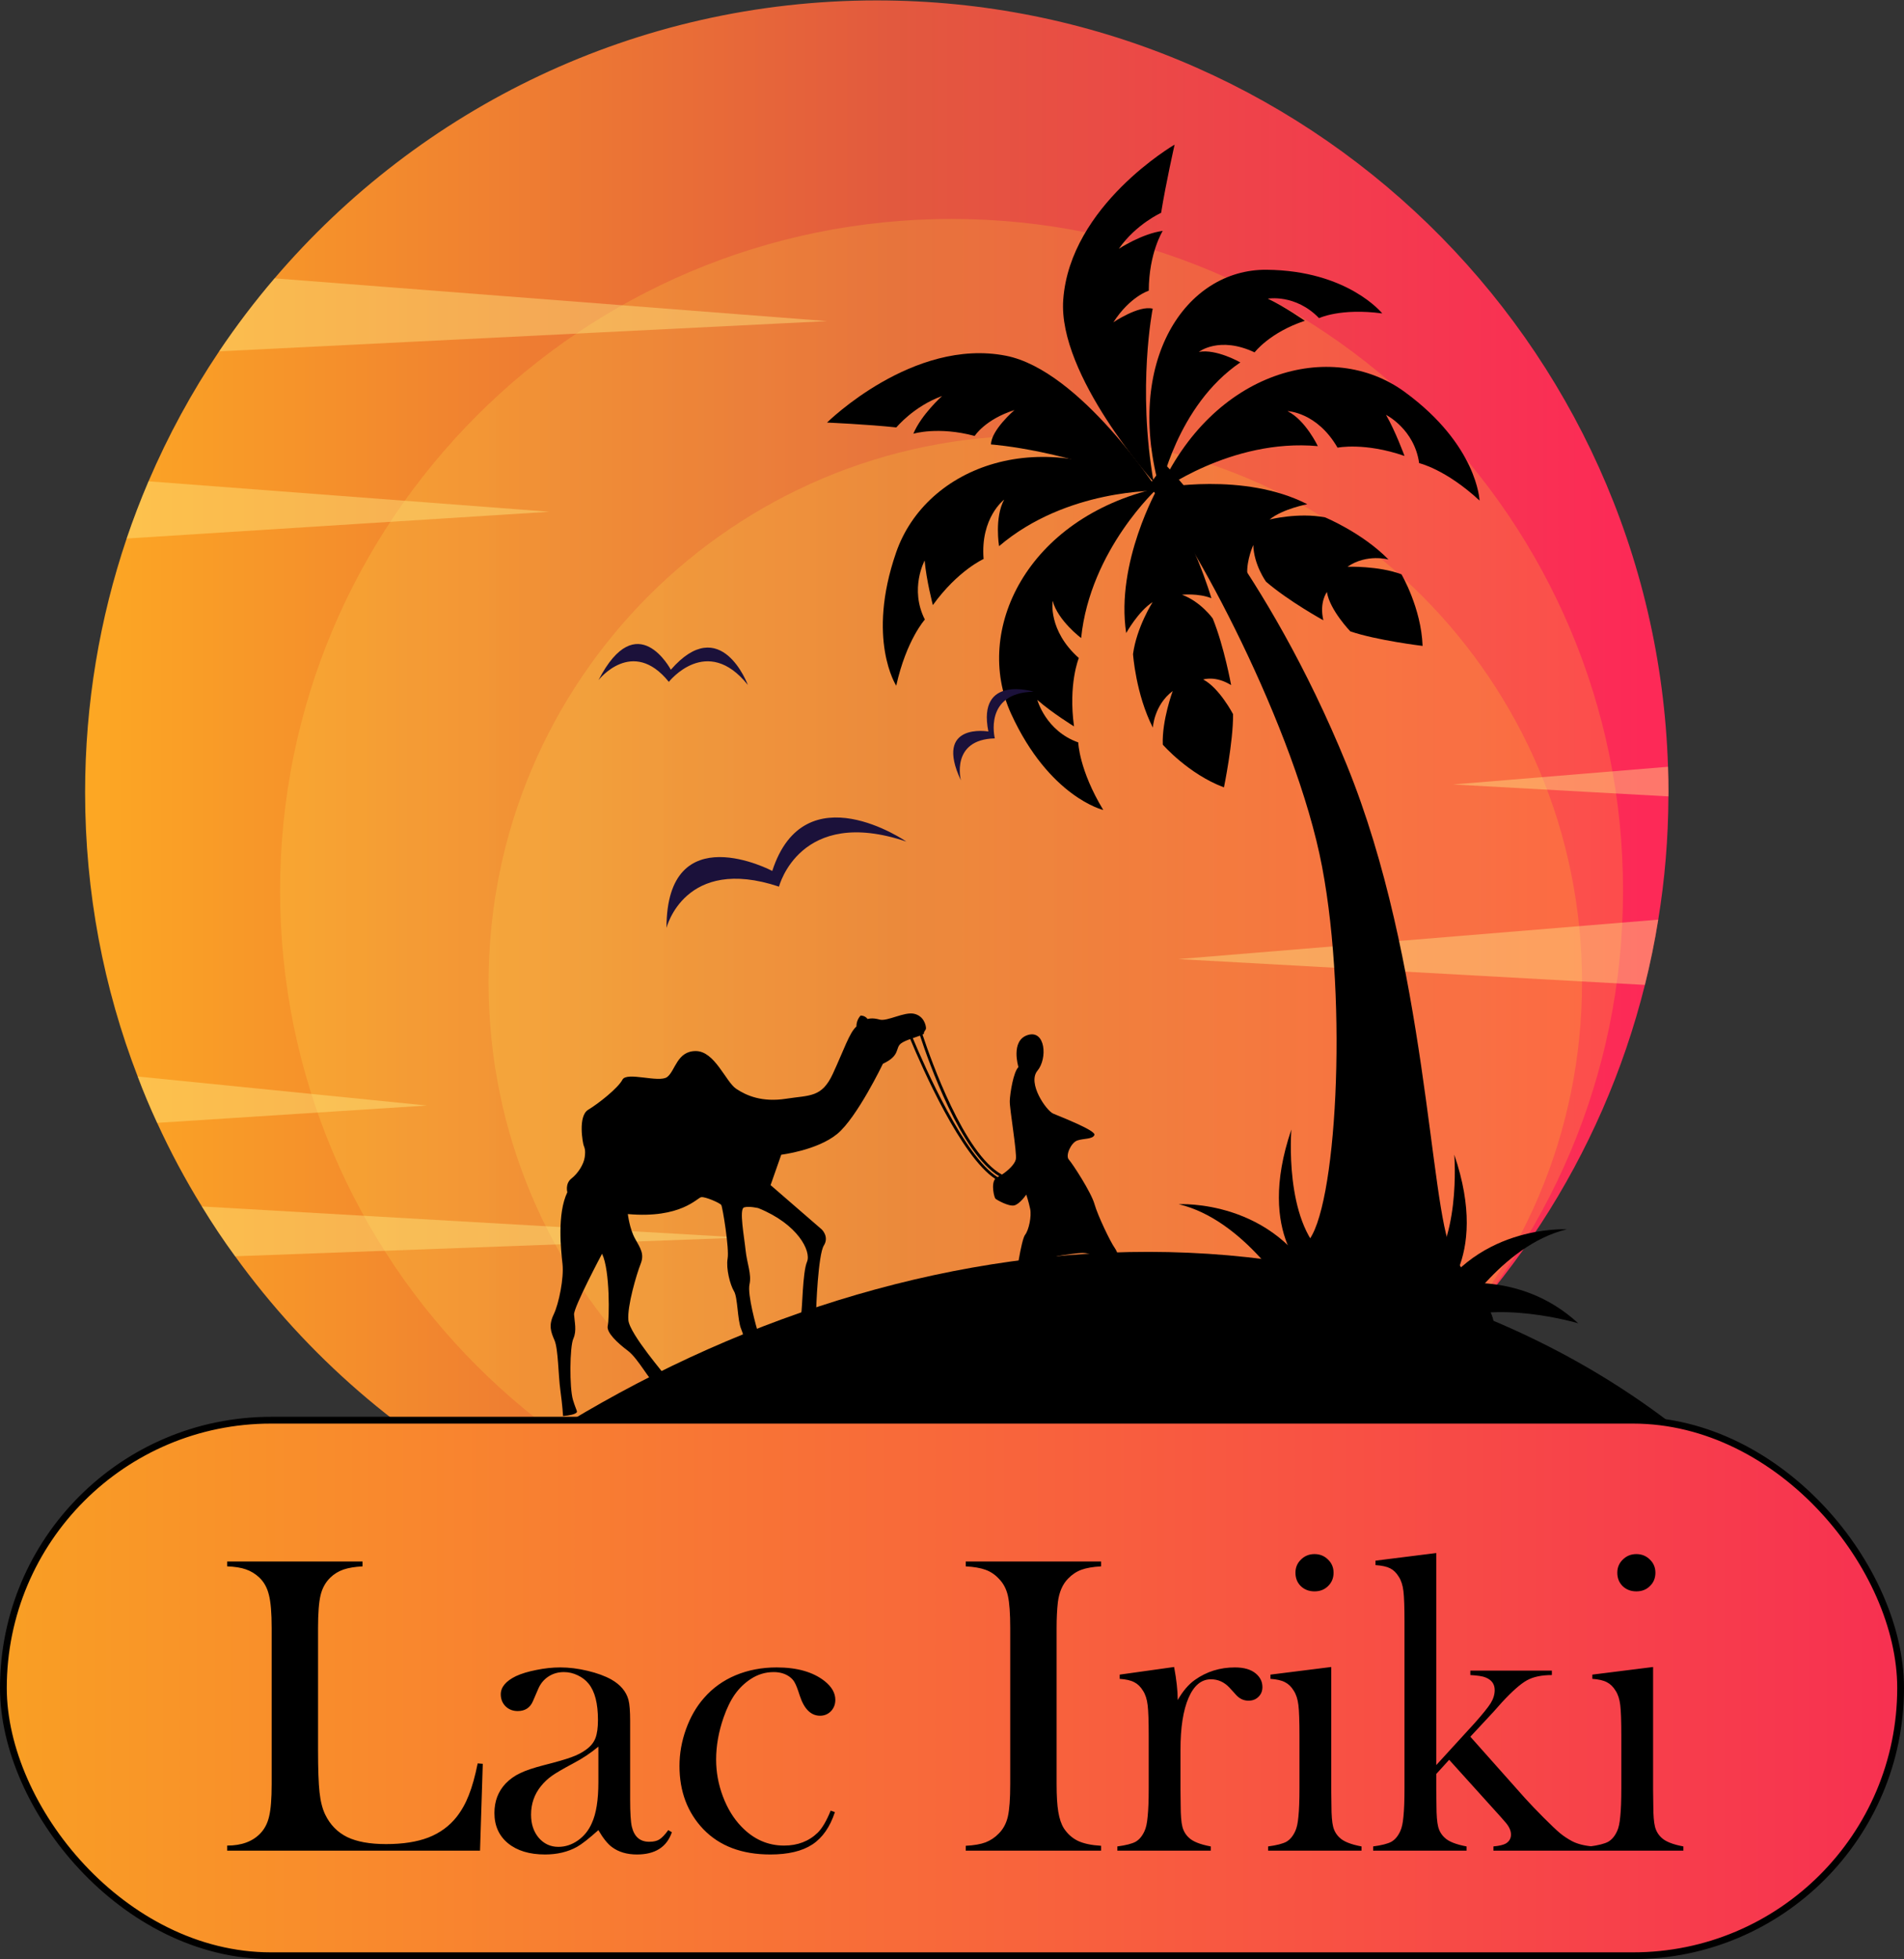
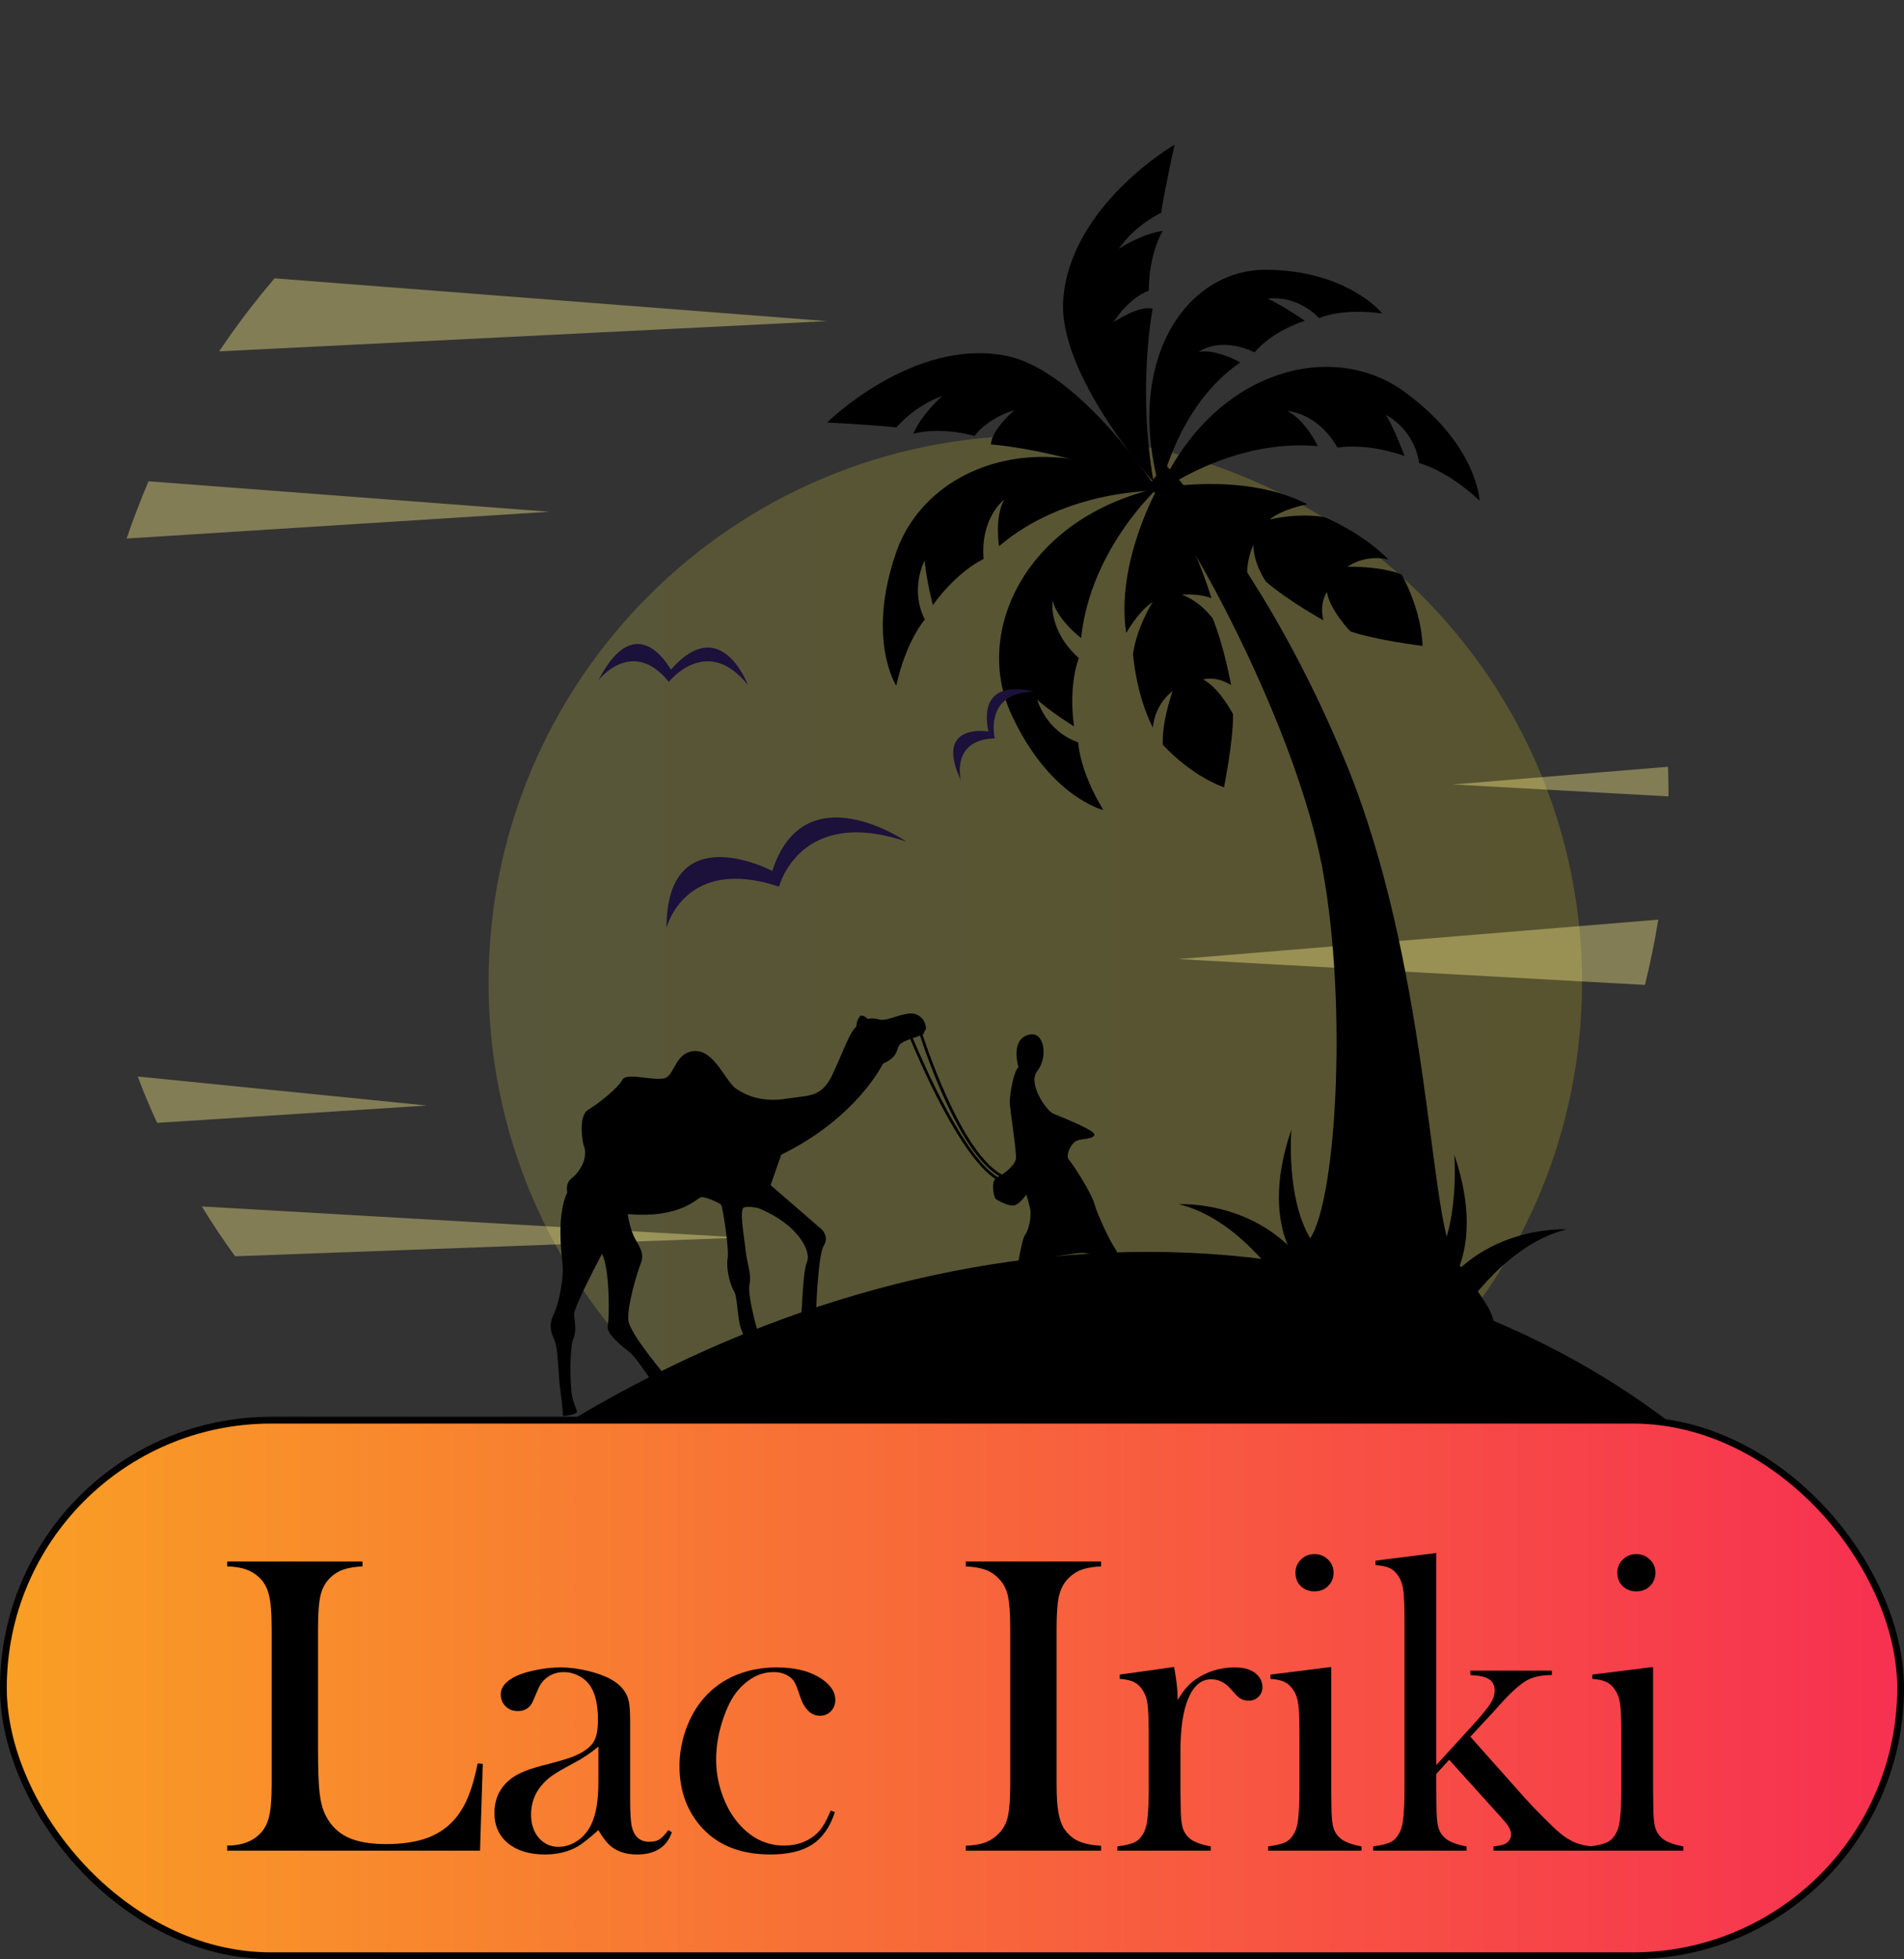
<svg xmlns="http://www.w3.org/2000/svg" width="281" height="289" viewBox="0 0 281 289" fill="none">
  <rect x="0" y="0" width="281" height="289" fill="#333333" stroke="none" />
-   <path d="M246.241 116.89C246.241 117.09 246.241 117.28 246.231 117.48C246.211 123.67 245.701 129.74 244.731 135.66C244.211 138.92 243.551 142.13 242.761 145.29C230.081 196.1 184.131 233.73 129.401 233.73C90.43 233.73 55.91 214.65 34.7 185.32C32.961 182.94 31.32 180.48 29.791 177.97C27.34 174.01 25.141 169.89 23.191 165.64C22.151 163.4 21.191 161.12 20.321 158.8C15.301 145.79 12.56 131.66 12.56 116.89C12.56 103.79 14.721 91.2 18.691 79.44C19.661 76.58 20.741 73.76 21.921 71C24.8 64.26 28.3 57.85 32.34 51.83C34.861 48.08 37.591 44.48 40.521 41.06C61.951 15.97 93.811 0.06 129.401 0.06C192.671 0.06 244.191 50.34 246.171 113.11C246.221 114.37 246.241 115.63 246.241 116.89Z" fill="url(#paint0_linear_150_5)" />
-   <path opacity="0.18" d="M140.437 230.497C195.168 230.497 239.536 186.129 239.536 131.398C239.536 76.667 195.168 32.299 140.437 32.299C85.706 32.299 41.338 76.667 41.338 131.398C41.338 186.129 85.706 230.497 140.437 230.497Z" fill="url(#paint1_linear_150_5)" />
  <path opacity="0.18" d="M152.795 225.626C197.358 225.626 233.483 189.501 233.483 144.938C233.483 100.375 197.358 64.25 152.795 64.25C108.233 64.25 72.107 100.375 72.107 144.938C72.107 189.501 108.233 225.626 152.795 225.626Z" fill="url(#paint2_linear_150_5)" />
  <g opacity="0.39">
    <path d="M122.062 47.37L32.342 51.83C34.862 48.08 37.592 44.48 40.522 41.06L122.062 47.37Z" fill="#FFF18A" />
    <path d="M109.581 182.56L34.701 185.32C32.961 182.94 31.321 180.48 29.791 177.97L109.581 182.56Z" fill="#FFF18A" />
    <path d="M62.992 163.08L23.192 165.64C22.152 163.4 21.192 161.12 20.322 158.8L62.992 163.08Z" fill="#FFF18A" />
    <path d="M81.081 75.49L18.691 79.44C19.661 76.58 20.741 73.76 21.921 71L81.081 75.49Z" fill="#FFF18A" />
    <path d="M244.732 135.66C244.212 138.92 243.552 142.13 242.762 145.29L173.902 141.48L244.732 135.66Z" fill="#FFF18A" />
    <path d="M246.241 116.89C246.241 117.09 246.241 117.28 246.231 117.48L214.451 115.72L246.171 113.11C246.221 114.37 246.241 115.63 246.241 116.89Z" fill="#FFF18A" />
  </g>
  <path d="M261.039 223.206C240.117 200.134 209.392 186.959 178.311 184.956C147.231 182.954 115.958 191.615 88.823 206.903C76.009 214.123 64.042 222.783 51.136 229.838C38.23 236.893 24.046 242.385 9.338 242.495C31.472 248.167 53.405 243.003 75.323 236.546C97.241 230.088 118.365 220.977 140.591 215.674C180.439 206.166 223.12 207.704 261.039 223.206Z" fill="black" />
  <path d="M170.851 72.001C170.851 72.001 160.886 81.079 159.558 94.12C159.558 94.12 156.133 91.555 155.355 88.639C155.355 88.639 154.633 92.994 159.217 97.066C159.217 97.066 157.641 100.884 158.509 107.154C158.509 107.154 155.239 105.144 153.09 103.244C153.09 103.244 154.332 107.826 159.132 109.515C159.132 109.515 159.241 113.568 162.826 119.485C162.826 119.485 154.874 117.601 149.23 105.306C143.586 93.011 151.532 76.436 170.851 72.001Z" fill="black" />
  <path d="M170.934 72.687C170.934 72.687 181.634 64.636 194.489 65.811C194.489 65.811 192.675 61.963 190.009 60.647C190.009 60.647 194.355 60.766 197.4 66.037C197.4 66.037 201.393 65.217 207.282 67.259C207.282 67.259 205.975 63.669 204.556 61.2C204.556 61.2 208.741 63.289 209.442 68.319C209.442 68.319 213.335 69.196 218.356 73.837C218.356 73.837 218.077 65.678 207.296 57.805C196.513 49.932 178.962 54.577 170.934 72.687Z" fill="black" />
  <path d="M170.897 72.396C170.897 72.396 157.421 72.064 147.445 80.567C147.445 80.567 146.744 76.346 148.199 73.702C148.199 73.702 144.666 76.349 145.163 82.46C145.163 82.46 141.385 84.129 137.676 89.258C137.676 89.258 136.703 85.545 136.465 82.686C136.465 82.686 134.194 86.854 136.494 91.394C136.494 91.394 133.77 94.397 132.269 101.151C132.269 101.151 127.827 94.292 132.25 81.507C136.673 68.722 153.874 62.241 170.897 72.396Z" fill="black" />
  <path d="M171.218 72.356C171.218 72.356 173.649 59.855 183.051 53.461C183.051 53.461 179.525 51.436 176.934 51.909C176.934 51.909 179.946 49.526 185.157 51.98C185.157 51.98 187.37 49.051 192.575 47.318C192.575 47.318 189.545 45.209 187.11 44.056C187.11 44.056 191.19 43.331 194.67 46.93C194.67 46.93 197.829 45.407 204 46.235C204 46.235 198.937 39.908 186.936 39.795C174.932 39.684 165.83 53.382 171.218 72.356Z" fill="black" />
  <path d="M170.898 72.396C170.898 72.396 159.429 54.624 148.452 52.476C134.742 49.793 122.057 62.336 122.057 62.336C122.057 62.336 128.004 62.592 132.286 63.052C132.286 63.052 134.859 59.919 139.041 58.42C139.041 58.42 135.993 61.128 134.794 63.982C134.794 63.982 138.459 62.858 143.848 64.309C143.848 64.309 145.379 61.868 149.717 60.49C149.717 60.49 146.277 63.447 146.255 65.563C146.257 65.562 158.046 66.368 170.898 72.396Z" fill="black" />
  <path d="M170.253 71.105C170.253 71.105 156.111 55.377 156.916 44.221C157.922 30.288 173.353 21.336 173.353 21.336C173.353 21.336 172.04 27.142 171.362 31.394C171.362 31.394 167.664 33.055 165.12 36.698C165.12 36.698 168.533 34.467 171.601 34.058C171.601 34.058 169.555 37.3 169.542 42.881C169.542 42.881 166.784 43.718 164.317 47.543C164.317 47.543 168.073 44.999 170.12 45.533C170.12 45.533 167.807 57.122 170.253 71.105Z" fill="black" />
  <path d="M170.882 71.957C170.882 71.957 164.616 82.98 166.209 93.385C166.209 93.385 167.997 90.163 170.11 88.821C170.11 88.821 167.752 92.508 167.216 96.484C167.216 96.484 167.621 102.4 170.146 107.337C170.146 107.337 170.3 104.023 173.074 101.937C173.074 101.937 171.469 106.248 171.608 109.843C171.608 109.843 175.401 114.196 180.636 116.15C180.636 116.15 182.014 109.452 181.981 105.35C181.981 105.35 179.961 101.48 177.576 100.237C177.576 100.237 179.358 99.618 181.696 101.064C181.696 101.064 180.653 95.327 178.98 91.234C178.98 91.234 177.213 88.749 174.443 87.732C174.443 87.732 176.848 87.48 178.782 88.244C178.782 88.244 176.022 78.627 170.882 71.957Z" fill="black" />
  <path d="M171.133 72.018C171.133 72.018 183.574 69.571 192.937 74.381C192.937 74.381 189.314 75.055 187.372 76.633C187.372 76.633 191.616 75.566 195.557 76.319C195.557 76.319 201.039 78.579 204.921 82.539C204.921 82.539 201.73 81.634 198.871 83.604C198.871 83.604 203.469 83.449 206.833 84.72C206.833 84.72 209.758 89.698 209.951 95.282C209.951 95.282 203.161 94.465 199.282 93.132C199.282 93.132 196.253 89.989 195.83 87.333C195.83 87.333 194.678 88.827 195.308 91.503C195.308 91.503 190.198 88.695 186.847 85.81C186.847 85.81 185.05 83.346 184.964 80.396C184.964 80.396 183.963 82.597 184.074 84.673C184.074 84.673 175.828 79.007 171.133 72.018Z" fill="black" />
  <path d="M171.924 68.467C171.924 68.467 186.84 83.63 198.74 112.796C210.64 141.962 210.984 178.121 214.276 184.631C217.567 191.141 224.627 195.998 217.227 198.855C209.827 201.712 188.85 197.833 184.816 194.018C180.782 190.203 188.626 187.594 192.91 183.236C197.194 178.878 198.996 148.27 195.121 127.868C191.246 107.466 175.869 78.781 169.531 71.615L171.924 68.467Z" fill="black" />
  <path d="M190.543 191.498C190.543 191.498 183.688 179.931 173.965 177.641C173.965 177.641 188.132 176.783 194.645 189.946L190.543 191.498Z" fill="black" />
  <path d="M193.407 188.439C193.407 188.439 185.173 182.482 190.585 166.622C190.585 166.622 189.467 180.141 195.485 185.215L193.407 188.439Z" fill="black" />
  <path d="M214.668 195.204C214.668 195.204 221.523 183.637 231.246 181.347C231.246 181.347 217.079 180.488 210.566 193.652L214.668 195.204Z" fill="black" />
  <path d="M211.805 192.145C211.805 192.145 220.039 186.189 214.627 170.328C214.627 170.328 215.745 183.847 209.727 188.921L211.805 192.145Z" fill="black" />
-   <path d="M213.098 189.641C213.098 189.641 224.053 187.012 232.924 195.205C232.924 195.205 220.487 191.499 213.098 195.205V189.641Z" fill="black" />
  <rect x="0.5" y="209.5" width="280" height="79" rx="39.5" fill="url(#paint3_linear_150_5)" />
  <rect x="0.5" y="209.5" width="280" height="79" rx="39.5" stroke="black" />
  <path d="M33.531 273V272.25C35.635 272.25 37.26 271.656 38.406 270.469C39.052 269.802 39.49 268.958 39.719 267.938C39.969 266.896 40.094 265.312 40.094 263.188V240.156C40.094 237.948 39.958 236.323 39.688 235.281C39.438 234.219 38.958 233.354 38.25 232.688C37.667 232.146 37.01 231.75 36.281 231.5C35.573 231.25 34.656 231.104 33.531 231.062V230.344H53.5V231.062C52.354 231.125 51.417 231.281 50.688 231.531C49.958 231.781 49.312 232.177 48.75 232.719C48.042 233.406 47.562 234.271 47.312 235.312C47.062 236.354 46.938 237.969 46.938 240.156V258.188C46.938 260.958 47.01 263.021 47.156 264.375C47.302 265.729 47.583 266.833 48 267.688C48.729 269.188 49.812 270.292 51.25 271C52.688 271.688 54.594 272.031 56.969 272.031C59.448 272.031 61.531 271.708 63.219 271.062C64.927 270.396 66.323 269.375 67.406 268C68.135 267.062 68.729 266 69.188 264.812C69.667 263.625 70.104 262.062 70.5 260.125L71.25 260.188L70.844 273H33.531ZM98.625 269.969L99.156 270.281C98.406 272.469 96.688 273.562 94 273.562C92.521 273.562 91.292 273.198 90.312 272.469C89.667 271.99 89 271.156 88.312 269.969C86.917 271.219 85.865 272.042 85.156 272.438C83.802 273.188 82.229 273.562 80.438 273.562C78.146 273.562 76.323 273.01 74.969 271.906C73.635 270.802 72.969 269.312 72.969 267.438C72.969 265.708 73.521 264.26 74.625 263.094C75.25 262.448 75.969 261.938 76.781 261.562C77.594 261.167 78.771 260.771 80.312 260.375C82.125 259.917 83.458 259.531 84.312 259.219C85.188 258.906 85.917 258.531 86.5 258.094C87.167 257.615 87.625 257.052 87.875 256.406C88.125 255.76 88.25 254.865 88.25 253.719C88.25 251.281 87.792 249.5 86.875 248.375C86.458 247.854 85.917 247.438 85.25 247.125C84.604 246.812 83.927 246.656 83.219 246.656C82.365 246.656 81.604 246.875 80.938 247.312C80.271 247.75 79.771 248.354 79.438 249.125L78.656 250.938C78.24 251.917 77.49 252.406 76.406 252.406C75.698 252.406 75.104 252.177 74.625 251.719C74.146 251.24 73.906 250.646 73.906 249.938C73.906 248.875 74.656 247.979 76.156 247.25C76.969 246.875 77.969 246.573 79.156 246.344C80.365 246.094 81.542 245.969 82.688 245.969C83.979 245.969 85.323 246.135 86.719 246.469C88.115 246.802 89.281 247.229 90.219 247.75C91.573 248.521 92.417 249.521 92.75 250.75C92.917 251.375 93 252.427 93 253.906V265.469C93 267.427 93.083 268.76 93.25 269.469C93.604 270.948 94.458 271.688 95.812 271.688C96.458 271.688 96.958 271.573 97.312 271.344C97.688 271.115 98.125 270.656 98.625 269.969ZM88.312 257.656C87.188 258.594 85.948 259.417 84.594 260.125C83.073 260.938 82.021 261.552 81.438 261.969C80.854 262.385 80.323 262.885 79.844 263.469C78.865 264.677 78.375 266.083 78.375 267.688C78.375 269.062 78.75 270.198 79.5 271.094C80.271 271.99 81.24 272.438 82.406 272.438C83.427 272.438 84.385 272.125 85.281 271.5C86.198 270.854 86.885 270 87.344 268.938C87.99 267.542 88.312 265.521 88.312 262.875V257.656ZM122.594 267.094L123.219 267.312C122.49 269.521 121.375 271.115 119.875 272.094C118.375 273.073 116.312 273.562 113.688 273.562C109.479 273.562 106.177 272.312 103.781 269.812C101.448 267.354 100.281 264.25 100.281 260.5C100.281 258.667 100.604 256.854 101.25 255.062C101.896 253.271 102.781 251.74 103.906 250.469C105.177 249.01 106.729 247.896 108.562 247.125C110.417 246.354 112.438 245.969 114.625 245.969C117.646 245.969 120.01 246.646 121.719 248C122.76 248.833 123.281 249.75 123.281 250.75C123.281 251.417 123.062 251.979 122.625 252.438C122.188 252.875 121.656 253.094 121.031 253.094C119.677 253.094 118.677 252.104 118.031 250.125C117.74 249.208 117.5 248.583 117.312 248.25C117.146 247.917 116.896 247.625 116.562 247.375C115.917 246.896 115.125 246.656 114.188 246.656C112.958 246.656 111.823 247 110.781 247.688C109.865 248.292 109.083 249.052 108.438 249.969C107.812 250.865 107.26 252 106.781 253.375C106.052 255.479 105.688 257.542 105.688 259.562C105.688 261.417 106.021 263.229 106.688 265C107.354 266.771 108.26 268.25 109.406 269.438C111.198 271.312 113.302 272.25 115.719 272.25C117.719 272.25 119.375 271.615 120.688 270.344C121.354 269.677 121.99 268.594 122.594 267.094ZM162.5 230.344V231.062C161.312 231.125 160.344 231.292 159.594 231.562C158.865 231.833 158.208 232.271 157.625 232.875C156.812 233.708 156.312 234.865 156.125 236.344C156 237.448 155.938 238.719 155.938 240.156V263.188C155.938 264.917 156.021 266.281 156.188 267.281C156.354 268.281 156.625 269.083 157 269.688C157.542 270.521 158.24 271.146 159.094 271.562C159.948 271.958 161.083 272.198 162.5 272.281V273H142.531V272.281C143.74 272.219 144.708 272.052 145.438 271.781C146.188 271.49 146.844 271.052 147.406 270.469C148.073 269.802 148.521 268.958 148.75 267.938C148.979 266.917 149.094 265.333 149.094 263.188V240.156C149.094 238.01 148.979 236.427 148.75 235.406C148.521 234.385 148.073 233.542 147.406 232.875C146.844 232.271 146.188 231.833 145.438 231.562C144.688 231.292 143.719 231.125 142.531 231.062V230.344H162.5ZM173.812 250.781C174.562 249.469 175.406 248.479 176.344 247.812C178.073 246.583 180.042 245.969 182.25 245.969C183.604 245.969 184.635 246.271 185.344 246.875C185.99 247.417 186.312 248.083 186.312 248.875C186.312 249.458 186.115 249.938 185.719 250.312C185.344 250.688 184.854 250.875 184.25 250.875C183.542 250.875 182.927 250.583 182.406 250L181.438 248.938C180.667 248.125 179.76 247.719 178.719 247.719C177.302 247.719 176.198 248.635 175.406 250.469C174.615 252.302 174.219 254.854 174.219 258.125V263.969L174.25 266.344C174.25 267.76 174.333 268.802 174.5 269.469C174.667 270.115 174.99 270.656 175.469 271.094C176.052 271.656 177.125 272.083 178.688 272.375V273H164.906V272.375C166.156 272.208 167.052 271.979 167.594 271.688C168.135 271.375 168.573 270.854 168.906 270.125C169.135 269.646 169.292 268.927 169.375 267.969C169.479 266.99 169.531 265.583 169.531 263.75V256.031C169.531 253.885 169.479 252.385 169.375 251.531C169.271 250.656 169.042 249.948 168.688 249.406C168.333 248.823 167.906 248.406 167.406 248.156C166.906 247.885 166.188 247.719 165.25 247.656V247.031L173.281 245.906C173.635 247.802 173.812 249.427 173.812 250.781ZM187.5 247.031L196.469 245.906V263.969L196.5 266.344C196.5 267.76 196.583 268.802 196.75 269.469C196.917 270.115 197.24 270.656 197.719 271.094C198.302 271.656 199.375 272.083 200.938 272.375V273H187.156V272.375C188.406 272.208 189.302 271.979 189.844 271.688C190.385 271.375 190.823 270.854 191.156 270.125C191.385 269.646 191.542 268.927 191.625 267.969C191.729 266.99 191.781 265.583 191.781 263.75V256.031C191.781 253.885 191.729 252.385 191.625 251.531C191.521 250.656 191.292 249.948 190.938 249.406C190.583 248.823 190.156 248.406 189.656 248.156C189.156 247.885 188.438 247.719 187.5 247.656V247.031ZM194 234.75C193.188 234.75 192.51 234.49 191.969 233.969C191.448 233.448 191.188 232.792 191.188 232C191.188 231.229 191.458 230.583 192 230.062C192.542 229.521 193.208 229.25 194 229.25C194.792 229.25 195.458 229.521 196 230.062C196.542 230.583 196.812 231.229 196.812 232C196.812 232.792 196.542 233.448 196 233.969C195.479 234.49 194.812 234.75 194 234.75ZM211.969 260.375L217.656 254.156C218.823 252.844 219.604 251.875 220 251.25C220.396 250.604 220.594 249.958 220.594 249.312C220.594 248.417 220.135 247.792 219.219 247.438C218.823 247.271 218.083 247.156 217 247.094V246.438H229.031V247.094C227.51 247.094 226.281 247.354 225.344 247.875C224.406 248.396 223.177 249.479 221.656 251.125L220.406 252.531L217 256.188L225.062 265.25C225.729 265.979 226.167 266.448 226.375 266.656L227.781 268.094C228.906 269.219 229.719 269.99 230.219 270.406C230.719 270.823 231.312 271.219 232 271.594C232.792 272.01 233.812 272.271 235.062 272.375V273H220.406V272.375C221.281 272.292 221.896 272.146 222.25 271.938C222.75 271.625 223 271.188 223 270.625C223 270.021 222.698 269.385 222.094 268.719L221.438 267.969L213.875 259.594L211.969 261.688V263.969L212 266.344C212 267.76 212.083 268.802 212.25 269.469C212.417 270.115 212.74 270.656 213.219 271.094C213.802 271.656 214.875 272.083 216.438 272.375V273H202.656V272.375C203.906 272.208 204.802 271.979 205.344 271.688C205.885 271.375 206.323 270.854 206.656 270.125C206.885 269.646 207.042 268.927 207.125 267.969C207.229 266.99 207.281 265.583 207.281 263.75V239.219C207.281 237.094 207.229 235.594 207.125 234.719C207.021 233.844 206.792 233.135 206.438 232.594C206.083 232.01 205.656 231.594 205.156 231.344C204.656 231.094 203.938 230.938 203 230.875V230.219L211.969 229.094V260.375ZM235 247.031L243.969 245.906V263.969L244 266.344C244 267.76 244.083 268.802 244.25 269.469C244.417 270.115 244.74 270.656 245.219 271.094C245.802 271.656 246.875 272.083 248.438 272.375V273H234.656V272.375C235.906 272.208 236.802 271.979 237.344 271.688C237.885 271.375 238.323 270.854 238.656 270.125C238.885 269.646 239.042 268.927 239.125 267.969C239.229 266.99 239.281 265.583 239.281 263.75V256.031C239.281 253.885 239.229 252.385 239.125 251.531C239.021 250.656 238.792 249.948 238.438 249.406C238.083 248.823 237.656 248.406 237.156 248.156C236.656 247.885 235.938 247.719 235 247.656V247.031ZM241.5 234.75C240.688 234.75 240.01 234.49 239.469 233.969C238.948 233.448 238.688 232.792 238.688 232C238.688 231.229 238.958 230.583 239.5 230.062C240.042 229.521 240.708 229.25 241.5 229.25C242.292 229.25 242.958 229.521 243.5 230.062C244.042 230.583 244.312 231.229 244.312 232C244.312 232.792 244.042 233.448 243.5 233.969C242.979 234.49 242.312 234.75 241.5 234.75Z" fill="black" />
  <path d="M98.363 136.88C98.363 136.88 101.02 126.146 114.969 130.792C114.969 130.792 118.017 118.832 133.763 124.146C133.763 124.146 118.74 113.77 113.976 128.474C113.976 128.474 98.363 120.224 98.363 136.88Z" fill="#1B113A" />
  <path d="M88.332 100.323C88.332 100.323 93.323 93.913 98.709 100.584C98.709 100.584 104.315 93.465 110.37 101.04C110.37 101.04 106.404 90.305 99.004 98.796C99.004 98.796 94.017 89.314 88.332 100.323Z" fill="#1B113A" />
  <path d="M141.811 115.116C141.811 115.116 140.242 109.082 146.82 108.922C146.82 108.922 145.106 102.181 152.549 102.036C152.549 102.036 144.159 99.431 145.869 107.905C145.869 107.905 137.766 106.508 141.811 115.116Z" fill="#1B113A" />
-   <path d="M135.782 152.772C136.988 156.459 141.776 170.143 147.471 173.514C147.387 173.559 147.307 173.601 147.228 173.639C142.358 170.652 136.52 157.455 134.712 153.142C135.105 153.007 135.484 152.884 135.782 152.772ZM167.805 185.554C167.249 185.453 166.592 185.637 165.788 185.719C164.984 185.802 165.103 184.903 164.49 184.05C163.878 183.197 162.012 179.332 161.523 177.6C161.032 175.869 158.295 171.664 157.747 171.06C157.198 170.455 158.068 168.565 158.984 168.241C159.899 167.915 161.288 168.08 161.517 167.417C161.747 166.752 156.452 164.713 155.434 164.274C154.418 163.834 151.59 159.78 153.109 157.95C154.63 156.119 154.282 151.869 151.684 152.681C149.088 153.493 150.306 157.408 150.306 157.408C149.559 158.135 149.07 161.253 149.026 162.399C148.982 163.545 150.13 170.118 149.916 171.038C149.745 171.76 148.782 172.677 147.87 173.27C142.285 170.25 137.352 156.248 136.149 152.616C136.291 152.546 136.373 152.481 136.365 152.422C136.329 152.102 136.676 151.996 136.662 151.638C136.646 151.282 136.384 149.895 134.925 149.549C133.467 149.202 130.928 150.724 129.813 150.403C128.7 150.082 128.042 150.32 128.042 150.32C127.651 149.779 127.011 149.809 127.011 149.809C126.334 150.535 126.398 151.421 126.398 151.421C125.36 152.33 124.567 154.825 122.92 158.386C121.276 161.947 119.526 161.531 116.011 162.08C112.496 162.628 110.172 161.635 108.639 160.605C107.108 159.576 105.496 155.068 102.703 155.047C99.908 155.028 99.668 157.964 98.467 158.873C97.264 159.783 92.503 158.041 91.863 159.269C91.219 160.498 88.376 162.761 86.811 163.704C85.246 164.648 86.025 168.7 86.15 169.001C86.274 169.302 86.444 169.66 86.296 170.707C86.149 171.753 85.321 173.077 84.345 173.841C83.368 174.604 83.729 175.872 83.729 175.872C82.194 179.081 82.788 184.396 83.016 186.445C83.246 188.495 82.489 192.282 81.721 193.886C80.954 195.49 81.275 196.427 81.835 197.707C82.394 198.988 82.389 202.833 82.701 205.084C83.013 207.333 83.097 208.888 83.097 208.888C83.097 208.888 84.429 208.782 84.903 208.505C85.378 208.23 85.113 208.33 84.565 206.523C84.018 204.718 84.082 198.63 84.616 197.468C85.148 196.306 84.786 194.985 84.721 193.906C84.657 192.828 88.854 184.946 88.854 184.946C90.06 187.442 89.92 194.617 89.693 195.583C89.467 196.548 91.12 198.099 92.655 199.247C94.191 200.397 95.971 203.854 96.619 204.011C97.268 204.169 98.557 203.569 98.432 203.266C98.305 202.966 92.926 196.798 92.737 194.741C92.545 192.684 93.957 187.927 94.547 186.447C95.136 184.968 94.509 184.14 93.71 182.692C92.91 181.244 92.658 179.092 92.658 179.092C100.501 179.788 102.899 176.681 103.496 176.596C104.094 176.513 106.264 177.452 106.451 177.761C106.639 178.073 107.643 184.151 107.385 185.648C107.128 187.145 107.759 189.546 108.326 190.474C108.892 191.403 108.819 194.739 109.388 196.06C109.954 197.383 110.263 199.808 110.753 199.791C111.241 199.775 114.635 199.143 114.398 198.407C114.159 197.67 112.151 197.485 111.887 196.623C111.622 195.761 110.28 190.978 110.614 189.465C110.951 187.951 110.238 186.376 110.037 184.419C109.838 182.464 109.056 178.335 109.808 178.11C110.56 177.885 111.924 178.219 111.924 178.219C117.779 180.582 119.76 184.598 119.101 186.136C118.441 187.673 118.42 193.184 118.241 193.702C118.066 194.221 117.378 193.885 117.887 194.739C118.398 195.592 120.388 196.656 120.388 196.656C120.388 196.656 121.211 196.482 121.295 196.29C121.376 196.097 120.469 195.11 120.445 194.022C120.419 192.936 120.754 185.042 121.586 183.73C122.415 182.418 121.265 181.35 121.265 181.35L113.726 174.821L115.299 170.337C115.299 170.337 120.62 169.69 123.554 167.276C126.489 164.862 130.304 156.919 130.304 156.919C132.909 155.711 132.09 154.607 132.962 153.93C133.271 153.691 133.792 153.472 134.336 153.276C136.115 157.558 141.847 170.598 146.877 173.896C146.232 174.665 146.736 176.673 146.917 176.829C147.117 177.005 148.846 177.993 149.67 177.819C150.495 177.644 151.462 176.216 151.462 176.216C151.462 176.216 151.804 177.236 152.034 178.323C152.265 179.409 151.838 181.466 151.286 182.152C150.733 182.836 149.771 188.941 150.013 189.107C150.253 189.276 151.177 189.954 151.656 189.896C152.137 189.838 153.022 189.563 153.523 189.412C154.024 189.262 153.475 188.418 152.869 188.458C152.262 188.499 152.347 187.739 153.079 186.928C153.809 186.118 154.81 185.425 156.888 185.16C158.966 184.894 160.519 184.477 161.494 185.406C162.471 186.335 163.719 187.382 163.864 187.482C164.009 187.582 167.673 186.674 168.026 186.599C168.38 186.524 168.359 185.655 167.805 185.554Z" fill="black" />
+   <path d="M135.782 152.772C136.988 156.459 141.776 170.143 147.471 173.514C147.387 173.559 147.307 173.601 147.228 173.639C142.358 170.652 136.52 157.455 134.712 153.142C135.105 153.007 135.484 152.884 135.782 152.772ZM167.805 185.554C167.249 185.453 166.592 185.637 165.788 185.719C164.984 185.802 165.103 184.903 164.49 184.05C163.878 183.197 162.012 179.332 161.523 177.6C161.032 175.869 158.295 171.664 157.747 171.06C157.198 170.455 158.068 168.565 158.984 168.241C159.899 167.915 161.288 168.08 161.517 167.417C161.747 166.752 156.452 164.713 155.434 164.274C154.418 163.834 151.59 159.78 153.109 157.95C154.63 156.119 154.282 151.869 151.684 152.681C149.088 153.493 150.306 157.408 150.306 157.408C149.559 158.135 149.07 161.253 149.026 162.399C148.982 163.545 150.13 170.118 149.916 171.038C149.745 171.76 148.782 172.677 147.87 173.27C142.285 170.25 137.352 156.248 136.149 152.616C136.291 152.546 136.373 152.481 136.365 152.422C136.329 152.102 136.676 151.996 136.662 151.638C136.646 151.282 136.384 149.895 134.925 149.549C133.467 149.202 130.928 150.724 129.813 150.403C128.7 150.082 128.042 150.32 128.042 150.32C127.651 149.779 127.011 149.809 127.011 149.809C126.334 150.535 126.398 151.421 126.398 151.421C125.36 152.33 124.567 154.825 122.92 158.386C121.276 161.947 119.526 161.531 116.011 162.08C112.496 162.628 110.172 161.635 108.639 160.605C107.108 159.576 105.496 155.068 102.703 155.047C99.908 155.028 99.668 157.964 98.467 158.873C97.264 159.783 92.503 158.041 91.863 159.269C91.219 160.498 88.376 162.761 86.811 163.704C85.246 164.648 86.025 168.7 86.15 169.001C86.274 169.302 86.444 169.66 86.296 170.707C86.149 171.753 85.321 173.077 84.345 173.841C83.368 174.604 83.729 175.872 83.729 175.872C82.194 179.081 82.788 184.396 83.016 186.445C83.246 188.495 82.489 192.282 81.721 193.886C80.954 195.49 81.275 196.427 81.835 197.707C82.394 198.988 82.389 202.833 82.701 205.084C83.013 207.333 83.097 208.888 83.097 208.888C83.097 208.888 84.429 208.782 84.903 208.505C85.378 208.23 85.113 208.33 84.565 206.523C84.018 204.718 84.082 198.63 84.616 197.468C85.148 196.306 84.786 194.985 84.721 193.906C84.657 192.828 88.854 184.946 88.854 184.946C90.06 187.442 89.92 194.617 89.693 195.583C89.467 196.548 91.12 198.099 92.655 199.247C94.191 200.397 95.971 203.854 96.619 204.011C97.268 204.169 98.557 203.569 98.432 203.266C98.305 202.966 92.926 196.798 92.737 194.741C92.545 192.684 93.957 187.927 94.547 186.447C95.136 184.968 94.509 184.14 93.71 182.692C92.91 181.244 92.658 179.092 92.658 179.092C100.501 179.788 102.899 176.681 103.496 176.596C104.094 176.513 106.264 177.452 106.451 177.761C106.639 178.073 107.643 184.151 107.385 185.648C107.128 187.145 107.759 189.546 108.326 190.474C108.892 191.403 108.819 194.739 109.388 196.06C109.954 197.383 110.263 199.808 110.753 199.791C111.241 199.775 114.635 199.143 114.398 198.407C114.159 197.67 112.151 197.485 111.887 196.623C111.622 195.761 110.28 190.978 110.614 189.465C110.951 187.951 110.238 186.376 110.037 184.419C109.838 182.464 109.056 178.335 109.808 178.11C110.56 177.885 111.924 178.219 111.924 178.219C117.779 180.582 119.76 184.598 119.101 186.136C118.441 187.673 118.42 193.184 118.241 193.702C118.066 194.221 117.378 193.885 117.887 194.739C118.398 195.592 120.388 196.656 120.388 196.656C120.388 196.656 121.211 196.482 121.295 196.29C121.376 196.097 120.469 195.11 120.445 194.022C120.419 192.936 120.754 185.042 121.586 183.73C122.415 182.418 121.265 181.35 121.265 181.35L113.726 174.821L115.299 170.337C126.489 164.862 130.304 156.919 130.304 156.919C132.909 155.711 132.09 154.607 132.962 153.93C133.271 153.691 133.792 153.472 134.336 153.276C136.115 157.558 141.847 170.598 146.877 173.896C146.232 174.665 146.736 176.673 146.917 176.829C147.117 177.005 148.846 177.993 149.67 177.819C150.495 177.644 151.462 176.216 151.462 176.216C151.462 176.216 151.804 177.236 152.034 178.323C152.265 179.409 151.838 181.466 151.286 182.152C150.733 182.836 149.771 188.941 150.013 189.107C150.253 189.276 151.177 189.954 151.656 189.896C152.137 189.838 153.022 189.563 153.523 189.412C154.024 189.262 153.475 188.418 152.869 188.458C152.262 188.499 152.347 187.739 153.079 186.928C153.809 186.118 154.81 185.425 156.888 185.16C158.966 184.894 160.519 184.477 161.494 185.406C162.471 186.335 163.719 187.382 163.864 187.482C164.009 187.582 167.673 186.674 168.026 186.599C168.38 186.524 168.359 185.655 167.805 185.554Z" fill="black" />
  <defs>
    <linearGradient id="paint0_linear_150_5" x1="12.561" y1="116.895" x2="246.241" y2="116.895" gradientUnits="userSpaceOnUse">
      <stop stop-color="#FDA823" />
      <stop offset="0.51" stop-color="#E2593E" />
      <stop offset="0.985" stop-color="#FD2957" />
    </linearGradient>
    <linearGradient id="paint1_linear_150_5" x1="41.338" y1="131.397" x2="239.536" y2="131.397" gradientUnits="userSpaceOnUse">
      <stop offset="0.01" stop-color="#FFF55A" />
      <stop offset="0.191" stop-color="#FEF148" />
      <stop offset="0.459" stop-color="#FEED33" />
      <stop offset="0.725" stop-color="#FDEB27" />
      <stop offset="0.985" stop-color="#FDEA23" />
    </linearGradient>
    <linearGradient id="paint2_linear_150_5" x1="72.107" y1="144.938" x2="233.483" y2="144.938" gradientUnits="userSpaceOnUse">
      <stop offset="0.01" stop-color="#FFF55A" />
      <stop offset="0.191" stop-color="#FEF148" />
      <stop offset="0.459" stop-color="#FEED33" />
      <stop offset="0.725" stop-color="#FDEB27" />
      <stop offset="0.985" stop-color="#FDEA23" />
    </linearGradient>
    <linearGradient id="paint3_linear_150_5" x1="0" y1="249" x2="281" y2="249" gradientUnits="userSpaceOnUse">
      <stop stop-color="#F99F24" />
      <stop offset="1" stop-color="#F73051" />
    </linearGradient>
  </defs>
</svg>